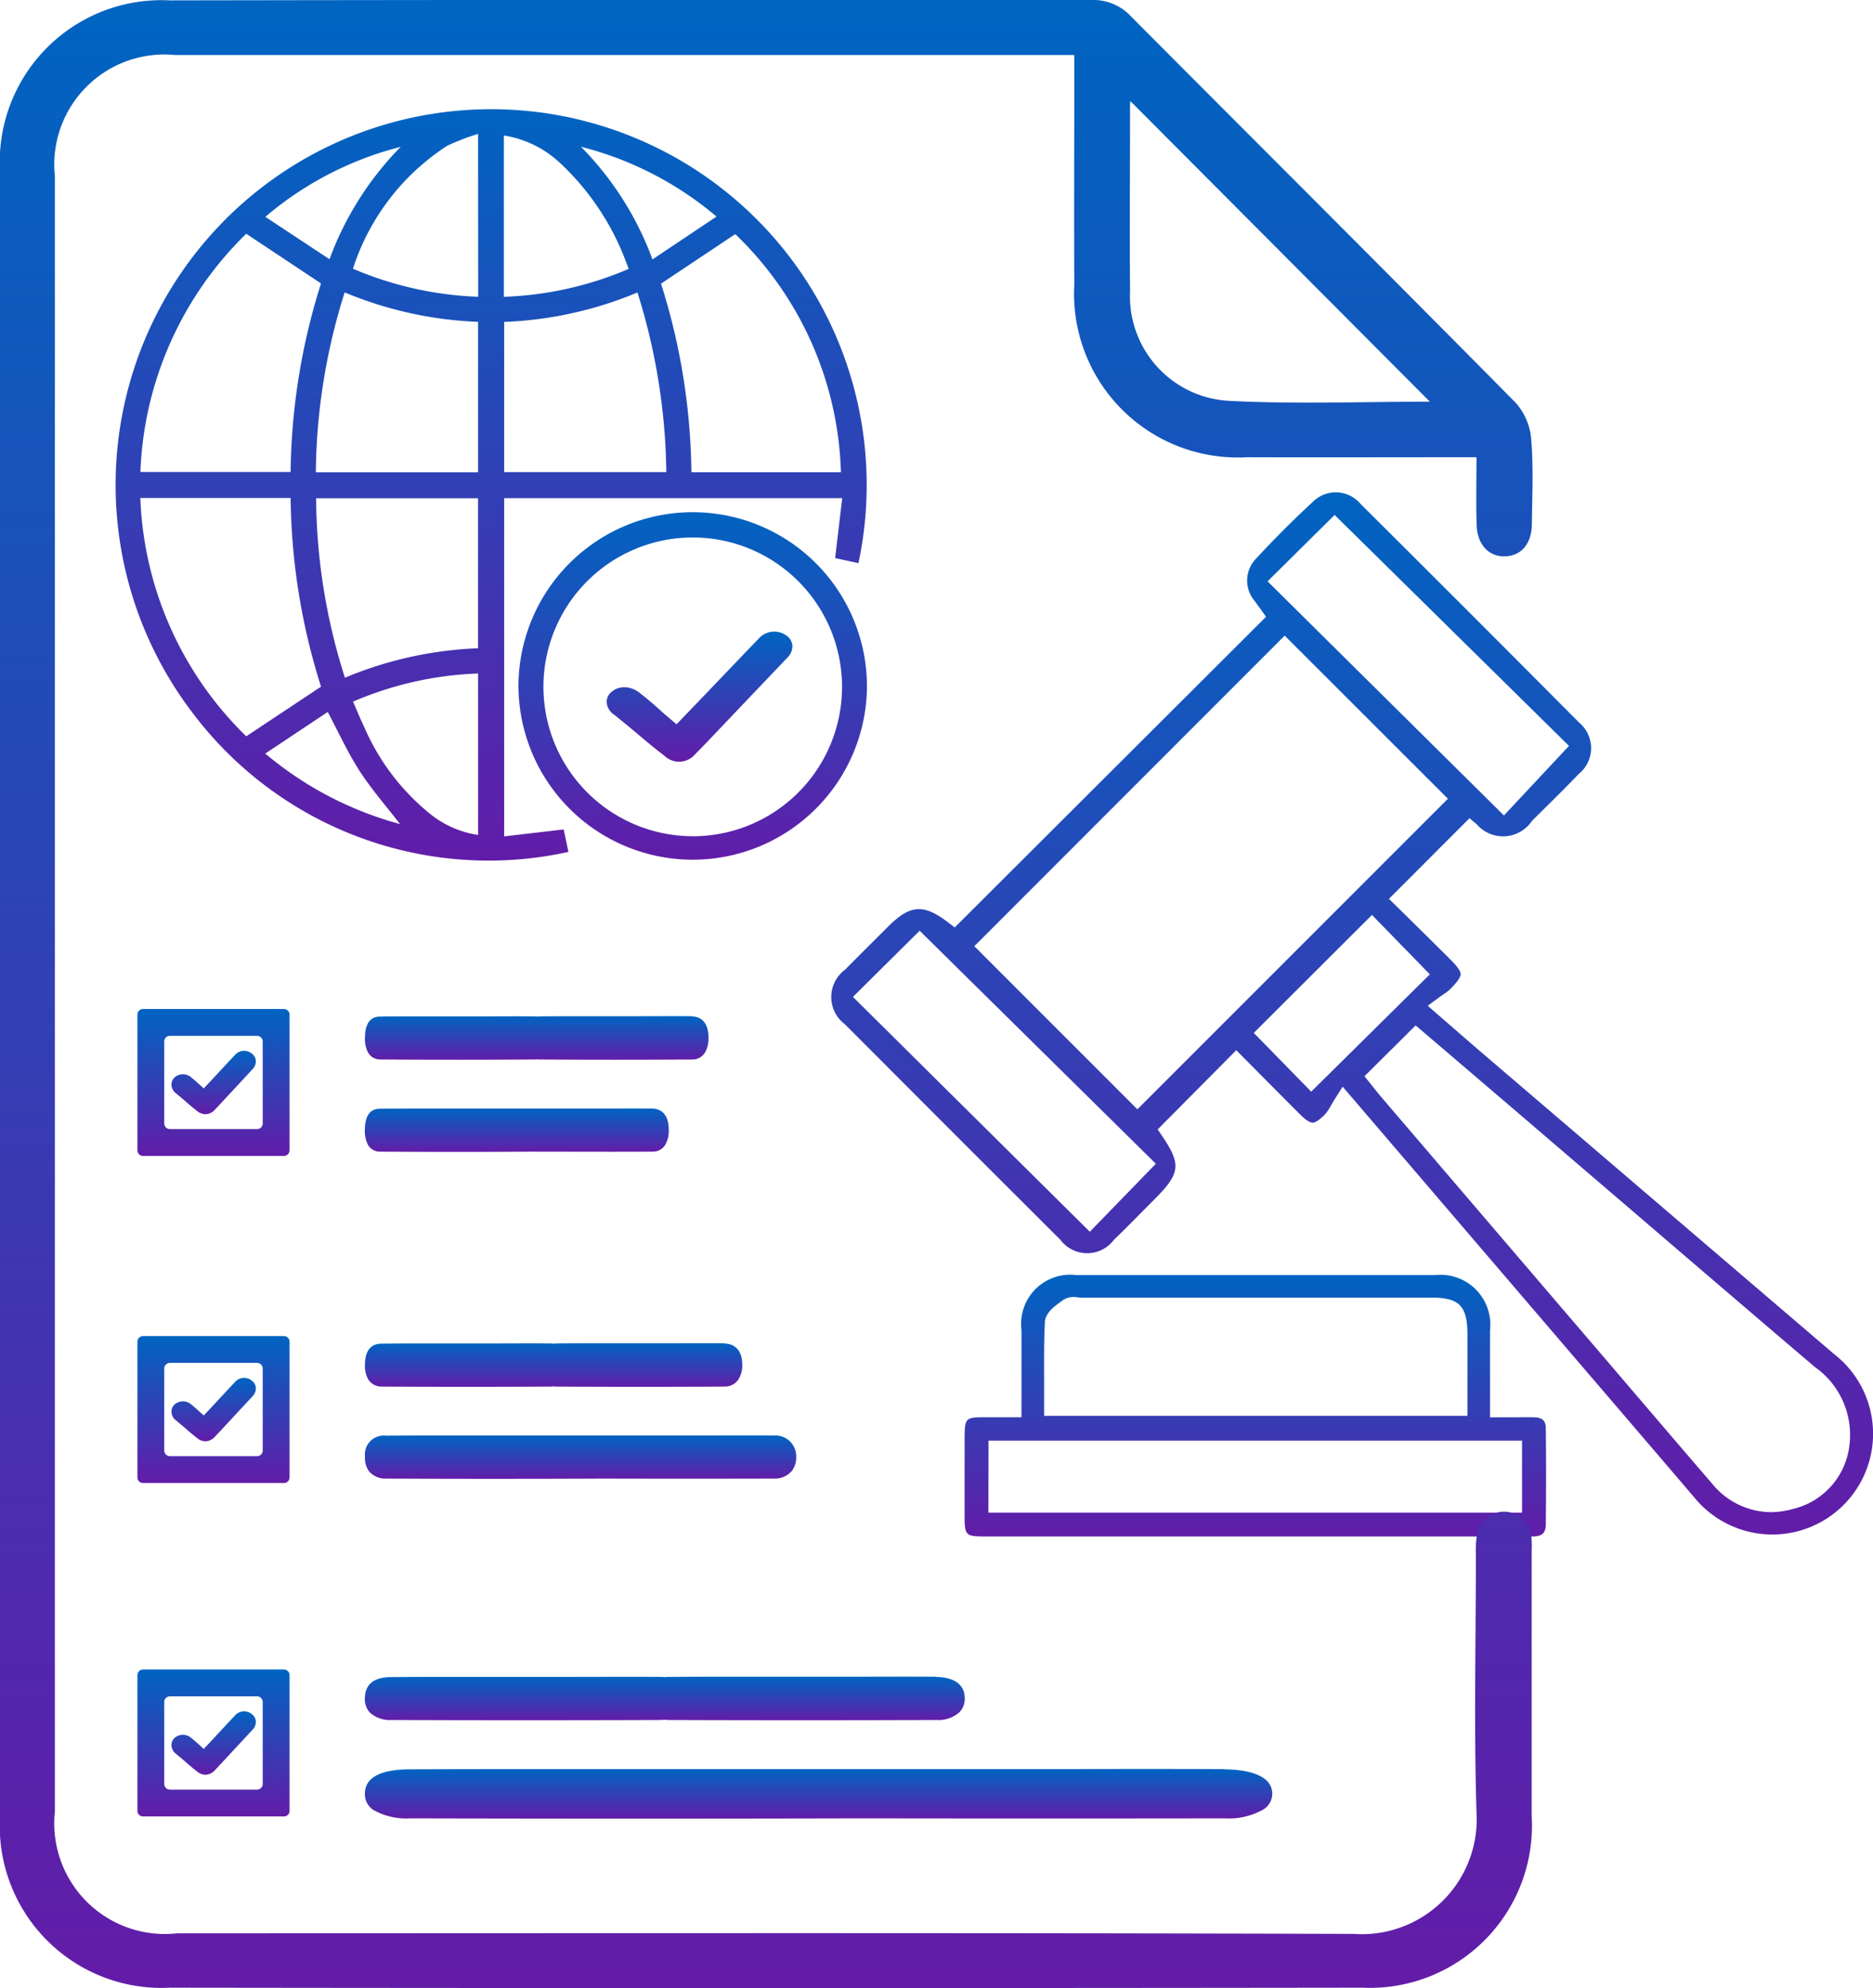
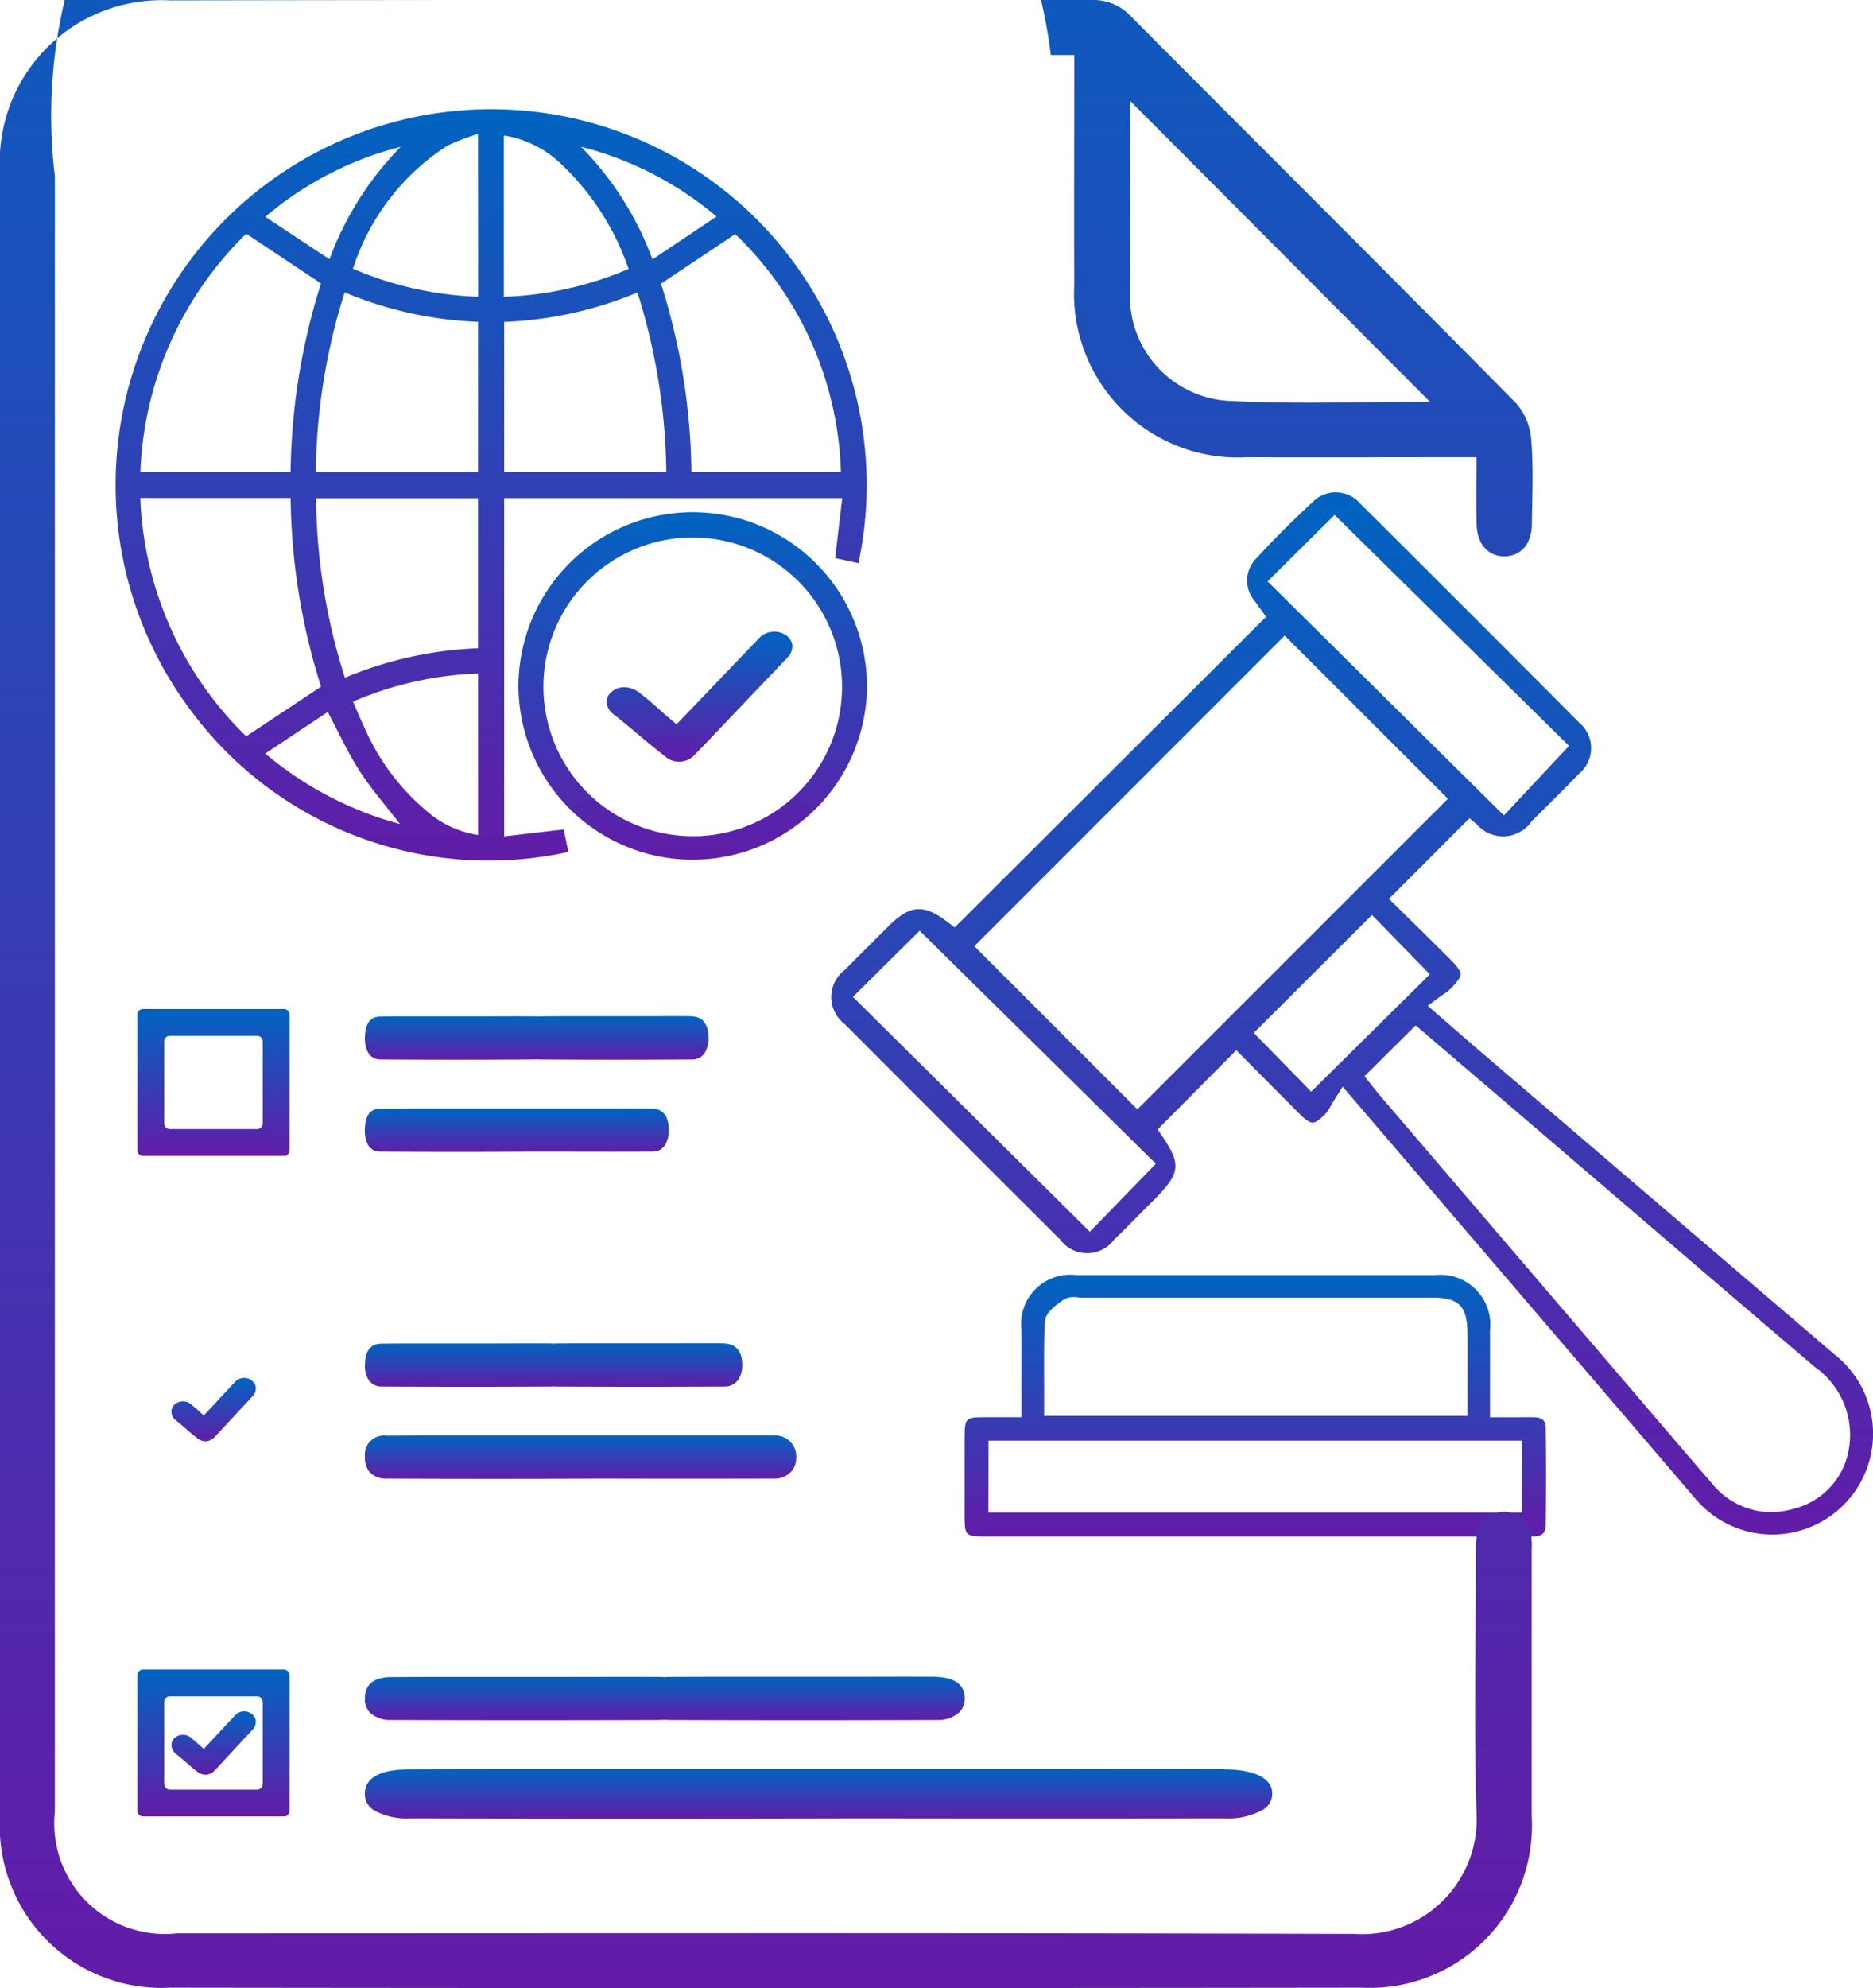
<svg xmlns="http://www.w3.org/2000/svg" id="Global_REACH_Regulatory_Compliance" data-name="Global REACH Regulatory Compliance" width="54.205" height="57.506" viewBox="0 0 54.205 57.506">
  <defs>
    <linearGradient id="linear-gradient" x1="0.5" x2="0.5" y2="1" gradientUnits="objectBoundingBox">
      <stop offset="0" stop-color="#0064c1" />
      <stop offset="1" stop-color="#621ca8" />
    </linearGradient>
    <clipPath id="clip-path">
      <rect id="Rectangle_493" data-name="Rectangle 493" width="54.205" height="57.506" fill="url(#linear-gradient)" />
    </clipPath>
  </defs>
  <g id="Group_1453" data-name="Group 1453" clip-path="url(#clip-path)">
    <path id="Path_33783" data-name="Path 33783" d="M27.3,18.615l-.667-.145.205-1.734H17.055v9.783l1.722-.2.137.65a10.731,10.731,0,0,1-10.9-4.053,10.868,10.868,0,1,1,19.294-4.3M9.59,9.089a10.142,10.142,0,0,0-3.063,6.89h4.347a18.734,18.734,0,0,1,.88-5.453ZM6.525,16.732A10.145,10.145,0,0,0,9.59,23.625l2.165-1.436a18.627,18.627,0,0,1-.88-5.457Zm15.069-6.2a18.608,18.608,0,0,1,.879,5.455H26.8A9.922,9.922,0,0,0,23.743,9.1Zm-9.157.257a17.756,17.756,0,0,0-.833,5.2H16.3V11.637a11.125,11.125,0,0,1-3.862-.852m.009,11.145a11.084,11.084,0,0,1,3.852-.852V16.739H11.612a17.373,17.373,0,0,0,.834,5.19Zm8.465-11.142a11.1,11.1,0,0,1-3.857.851v4.344h4.692a17.963,17.963,0,0,0-.836-5.2ZM16.3,6.2a6.95,6.95,0,0,0-.892.343A6.673,6.673,0,0,0,12.678,10.1a10.108,10.108,0,0,0,3.625.812Zm.746.047v4.666a10.013,10.013,0,0,0,3.613-.808c-.035-.091-.062-.168-.093-.243a7.5,7.5,0,0,0-1.921-2.845,3.076,3.076,0,0,0-1.6-.771ZM16.3,21.808a10.054,10.054,0,0,0-3.62.814c.114.259.212.5.327.74a6.591,6.591,0,0,0,1.916,2.516,2.877,2.877,0,0,0,1.378.6ZM14.065,6.574A9.727,9.727,0,0,0,10.143,8.6L12,9.826a9.115,9.115,0,0,1,2.063-3.253Zm5.214,0a9.111,9.111,0,0,1,2.068,3.257L23.2,8.592a9.793,9.793,0,0,0-3.925-2.02Zm-9.138,17.55a10.147,10.147,0,0,0,3.9,2.039c-.394-.511-.819-.994-1.165-1.528s-.608-1.115-.927-1.714Z" transform="translate(-2.464 -2.328)" fill="url(#linear-gradient)" />
    <path id="Path_33784" data-name="Path 33784" d="M26.092,30.817a5.043,5.043,0,0,1,10.086-.01v.028a5.043,5.043,0,0,1-10.085.024c0-.014,0-.028,0-.041m5.042,4.324a4.321,4.321,0,1,0-4.32-4.364v.041a4.327,4.327,0,0,0,4.32,4.322" transform="translate(-11.088 -10.954)" fill="url(#linear-gradient)" />
    <path id="Path_33785" data-name="Path 33785" d="M35.781,32.5a.453.453,0,0,0,.121-.358.408.408,0,0,0-.205-.281.6.6,0,0,0-.771.115q-.77.8-1.533,1.6l-.841.874-.206-.174c-.109-.093-.2-.171-.281-.246-.176-.156-.321-.286-.577-.485a.726.726,0,0,0-.449-.167.554.554,0,0,0-.359.128.379.379,0,0,0-.151.3.48.48,0,0,0,.22.37c.273.216.463.376.644.527.256.215.47.4.812.66a.607.607,0,0,0,.887-.049c.127-.125.248-.252.37-.379Z" transform="translate(-12.973 -13.501)" fill="url(#linear-gradient)" />
    <path id="Path_33786" data-name="Path 33786" d="M56.3,42.491c.037-.064.074-.129.116-.195l.217-.341,6.51,7.6q1.83,2.133,3.657,4.269a2.915,2.915,0,1,0,4.054-4.135q-5.069-4.334-10.137-8.668c-.278-.237-.554-.478-.85-.735l-.772-.671.3-.221c.059-.044.112-.081.161-.114a1.322,1.322,0,0,0,.183-.14c.208-.208.309-.352.309-.439s-.1-.231-.311-.438c-.366-.365-.734-.727-1.089-1.077l-.675-.664,2.33-2.332.21.175a1.006,1.006,0,0,0,1.6-.1l.184-.182c.386-.381.786-.775,1.17-1.175a.96.96,0,0,0,.01-1.483c-2.135-2.146-4.265-4.276-6.33-6.33a.938.938,0,0,0-1.39-.043c-.547.505-1.1,1.054-1.629,1.629a.908.908,0,0,0-.043,1.224l.131.18.2.278-9.01,8.986-.208-.158c-.7-.531-1.089-.5-1.73.144l-.338.337-.075.075c-.24.239-.539.536-.818.821a.983.983,0,0,0-.01,1.581c2.195,2.2,4.235,4.242,6.237,6.235a.967.967,0,0,0,1.549,0c.275-.264.549-.541.814-.809l.354-.357c.752-.752.786-1.008.235-1.826l-.137-.2L53.554,40.9l.694.7c.38.383.768.773,1.158,1.162.156.155.276.234.357.234s.2-.081.356-.237a1.315,1.315,0,0,0,.178-.266m3.613-1.316,1.655,1.414,2.274,1.948.3.256c2.018,1.729,4.1,3.518,6.162,5.27a2.4,2.4,0,0,1,1,2.242,2.143,2.143,0,0,1-1.623,1.859,2.448,2.448,0,0,1-.662.095,2.212,2.212,0,0,1-1.695-.829c-.724-.838-1.454-1.694-2.161-2.52l-.925-1.082-1.713-2L57.746,42.25c-.074-.086-.144-.175-.216-.265l-.266-.332,1.481-1.47ZM56.4,25.418l6.783,6.68L61.3,34.11l-6.84-6.771ZM49.316,46.151,42.46,39.358l1.931-1.914,6.835,6.74Zm1.376-3.541-4.719-4.718,8.982-8.983,4.724,4.718Zm5.031-.511L54.061,40.4l3.42-3.412,1.675,1.718Z" transform="translate(-17.776 -10.524)" fill="url(#linear-gradient)" />
    <path id="Path_33787" data-name="Path 33787" d="M48.544,68.842c0,.731,0,1.462,0,2.192,0,.65.008.656.673.656H64.777c.079,0,.157,0,.234,0,.255-.011.35-.107.353-.355.011-1.028.01-1.933,0-2.768,0-.226-.1-.317-.33-.324-.209-.006-.43,0-.642,0h-.643v-1.1c0-.484,0-.949,0-1.414a1.443,1.443,0,0,0-1.587-1.6q-5.195,0-10.389,0a1.422,1.422,0,0,0-1.583,1.588c0,.476,0,.951,0,1.439v1.085H49.133c-.564,0-.586.024-.588.6m2.32-3.342c.014-.275.269-.459.473-.607l.058-.043a.568.568,0,0,1,.413-.075c.029,0,.051.006.071.006H62.033c.833,0,1.062.232,1.063,1.081V68.2H50.845v-.3q0-.3,0-.586v-.041c0-.609-.009-1.185.022-1.777m-1.631,3.422H64.676V71H49.233Z" transform="translate(-20.628 -27.249)" fill="url(#linear-gradient)" />
-     <path id="Path_33788" data-name="Path 33788" d="M42.729,13.225h-.712c-1.976,0-3.951.007-5.927,0a4.739,4.739,0,0,1-5-5c-.01-1.975,0-3.951,0-5.927V1.592h-.679q-12.668,0-25.336,0A3.186,3.186,0,0,0,1.588,5.1q0,23.65,0,47.3a3.2,3.2,0,0,0,3.539,3.519c11.351,0,22.7-.018,34.052.017a3.325,3.325,0,0,0,3.551-3.529c-.076-2.477-.018-4.958-.017-7.437a2.935,2.935,0,0,1,.03-.579.794.794,0,0,1,1.575.06,2.992,2.992,0,0,1,.009.407c0,2.557,0,5.113,0,7.671a4.691,4.691,0,0,1-4.9,4.963q-17.258.022-34.516,0A4.682,4.682,0,0,1,0,52.549Q0,28.753,0,4.957A4.681,4.681,0,0,1,4.913.011Q18.25-.012,31.586,0A1.483,1.483,0,0,1,32.72.463c3.717,3.733,7.452,7.45,11.157,11.2a1.813,1.813,0,0,1,.438,1.063c.065.808.027,1.625.017,2.439-.007.559-.3.9-.751.926-.477.027-.826-.322-.846-.9-.022-.632-.005-1.266-.005-1.963m-1.347-1.607L32.721,2.932c.009-.021-.017.011-.017.043,0,1.821-.015,3.641,0,5.461a3.027,3.027,0,0,0,2.858,3.158c1.945.1,3.9.024,5.821.024" transform="translate(0 0)" fill="url(#linear-gradient)" />
+     <path id="Path_33788" data-name="Path 33788" d="M42.729,13.225h-.712c-1.976,0-3.951.007-5.927,0a4.739,4.739,0,0,1-5-5c-.01-1.975,0-3.951,0-5.927V1.592h-.679A3.186,3.186,0,0,0,1.588,5.1q0,23.65,0,47.3a3.2,3.2,0,0,0,3.539,3.519c11.351,0,22.7-.018,34.052.017a3.325,3.325,0,0,0,3.551-3.529c-.076-2.477-.018-4.958-.017-7.437a2.935,2.935,0,0,1,.03-.579.794.794,0,0,1,1.575.06,2.992,2.992,0,0,1,.009.407c0,2.557,0,5.113,0,7.671a4.691,4.691,0,0,1-4.9,4.963q-17.258.022-34.516,0A4.682,4.682,0,0,1,0,52.549Q0,28.753,0,4.957A4.681,4.681,0,0,1,4.913.011Q18.25-.012,31.586,0A1.483,1.483,0,0,1,32.72.463c3.717,3.733,7.452,7.45,11.157,11.2a1.813,1.813,0,0,1,.438,1.063c.065.808.027,1.625.017,2.439-.007.559-.3.9-.751.926-.477.027-.826-.322-.846-.9-.022-.632-.005-1.266-.005-1.963m-1.347-1.607L32.721,2.932c.009-.021-.017.011-.017.043,0,1.821-.015,3.641,0,5.461a3.027,3.027,0,0,0,2.858,3.158c1.945.1,3.9.024,5.821.024" transform="translate(0 0)" fill="url(#linear-gradient)" />
    <path id="Path_33789" data-name="Path 33789" d="M27.831,51.109c-.516-.005-1.033,0-1.549,0h-1.33l-.669,0q-.455,0-.911.006a.336.336,0,0,0-.033.007.468.468,0,0,0-.078-.008c-.516-.005-1.033,0-1.549,0h-1.33l-.669,0c-.3,0-.607,0-.911.006-.285,0-.432.207-.437.6a.864.864,0,0,0,.085.43.4.4,0,0,0,.36.211q2.23.014,4.461,0a.466.466,0,0,0,.057-.007.386.386,0,0,0,.052.007q2.231.014,4.462,0a.42.42,0,0,0,.376-.224.817.817,0,0,0,.089-.406c0-.55-.332-.614-.473-.615" transform="translate(-7.803 -21.716)" fill="url(#linear-gradient)" />
    <path id="Path_33790" data-name="Path 33790" d="M26.706,55.754c-.51-.005-1.02,0-1.53,0H23.863l-.66,0c-.2,0-.394,0-.592,0-.314,0-.628,0-.942,0H20.355l-.66,0q-.45,0-.9.006c-.281,0-.427.206-.432.6a.88.88,0,0,0,.083.43A.393.393,0,0,0,18.8,57q2.2.014,4.4,0h0c1.168,0,2.335.007,3.5,0a.415.415,0,0,0,.371-.224.828.828,0,0,0,.087-.406c0-.549-.327-.612-.467-.614" transform="translate(-7.804 -23.69)" fill="url(#linear-gradient)" />
    <path id="Path_33791" data-name="Path 33791" d="M6.915,50.913v3.924A.163.163,0,0,0,7.078,55h4.077a.163.163,0,0,0,.163-.163V50.913a.163.163,0,0,0-.163-.163H7.078a.163.163,0,0,0-.163.163m.776,3.148V51.689a.164.164,0,0,1,.163-.163h2.524a.164.164,0,0,1,.163.163v2.372a.163.163,0,0,1-.163.163H7.855a.163.163,0,0,1-.163-.163" transform="translate(-2.938 -21.566)" fill="url(#linear-gradient)" />
-     <path id="Path_33792" data-name="Path 33792" d="M10.921,52.911a.354.354,0,0,0-.463.068q-.316.336-.629.675l-.269.287c-.046-.04-.083-.074-.118-.106-.064-.059-.127-.116-.237-.206a.367.367,0,0,0-.48-.014.282.282,0,0,0-.1.22.323.323,0,0,0,.135.251c.117.1.2.164.275.232s.182.158.324.27a.4.4,0,0,0,.248.1.377.377,0,0,0,.271-.128c.062-.063.12-.127.179-.19l.892-.96.035-.039a.32.32,0,0,0,.081-.254.292.292,0,0,0-.139-.2" transform="translate(-3.663 -22.46)" fill="url(#linear-gradient)" />
    <path id="Path_33793" data-name="Path 33793" d="M28.755,67.559c-.567-.005-1.134,0-1.7,0H25.595l-.734,0q-.5,0-1,.006a.367.367,0,0,0-.036.007.552.552,0,0,0-.086-.008c-.566-.005-1.134,0-1.7,0h-1.46l-.734,0q-.5,0-1,.006c-.313,0-.474.207-.48.6a.8.8,0,0,0,.093.43.445.445,0,0,0,.394.211q2.448.014,4.9,0a.54.54,0,0,0,.062-.007.463.463,0,0,0,.058.007q2.448.014,4.9,0a.468.468,0,0,0,.412-.224.753.753,0,0,0,.1-.406c0-.55-.364-.614-.519-.615" transform="translate(-7.803 -28.706)" fill="url(#linear-gradient)" />
    <path id="Path_33794" data-name="Path 33794" d="M30.185,72.2c-.722-.005-1.446,0-2.168,0H26.156l-.936,0c-.279,0-.559,0-.838,0-.445,0-.89,0-1.335,0h-1.86l-.936,0q-.637,0-1.274.006a.547.547,0,0,0-.612.6.662.662,0,0,0,.118.43.62.62,0,0,0,.5.211q3.121.014,6.242,0h.006q2.482.006,4.964,0a.652.652,0,0,0,.526-.224.633.633,0,0,0,.124-.406.6.6,0,0,0-.662-.614" transform="translate(-7.803 -30.68)" fill="url(#linear-gradient)" />
-     <path id="Path_33795" data-name="Path 33795" d="M6.915,67.363v3.924a.163.163,0,0,0,.163.163h4.077a.163.163,0,0,0,.163-.163V67.363a.163.163,0,0,0-.163-.163H7.078a.163.163,0,0,0-.163.163m.776,3.148V68.139a.164.164,0,0,1,.163-.163h2.524a.164.164,0,0,1,.163.163v2.372a.163.163,0,0,1-.163.163H7.855a.163.163,0,0,1-.163-.163" transform="translate(-2.938 -28.556)" fill="url(#linear-gradient)" />
    <path id="Path_33796" data-name="Path 33796" d="M10.921,69.361a.354.354,0,0,0-.463.068q-.316.336-.629.675l-.269.287c-.046-.04-.083-.074-.118-.106-.064-.059-.127-.116-.237-.206a.367.367,0,0,0-.48-.014.282.282,0,0,0-.1.22.323.323,0,0,0,.135.251c.117.1.2.164.275.232s.182.158.324.27a.4.4,0,0,0,.248.1.377.377,0,0,0,.271-.128c.062-.063.12-.127.179-.19l.892-.96.035-.039a.32.32,0,0,0,.081-.254.292.292,0,0,0-.139-.2" transform="translate(-3.663 -29.45)" fill="url(#linear-gradient)" />
    <path id="Path_33797" data-name="Path 33797" d="M34.9,84.33c-.9-.005-1.8,0-2.706,0H29.869l-1.168,0q-.8,0-1.591.006c-.022,0-.037.006-.058.007-.051-.005-.1-.008-.136-.008-.9-.005-1.8,0-2.706,0H21.888l-1.169,0q-.8,0-1.591.006c-.5,0-.754.207-.764.6a.573.573,0,0,0,.148.43.871.871,0,0,0,.628.211q3.9.014,7.791,0c.035,0,.066-.005.1-.007s.059.007.091.007q3.9.014,7.791,0a.915.915,0,0,0,.656-.224.552.552,0,0,0,.154-.406c0-.55-.58-.614-.826-.615" transform="translate(-7.804 -35.833)" fill="url(#linear-gradient)" />
    <path id="Path_33798" data-name="Path 33798" d="M43.231,88.977q-2.28-.009-4.56,0H36.729l-1.972,0-1.969,0q-.882,0-1.763,0-1.405,0-2.809,0H26.273l-1.972,0-1.969,0q-1.34,0-2.681.006c-.838.005-1.271.236-1.287.687a.544.544,0,0,0,.249.49,1.943,1.943,0,0,0,1.059.241q6.564.016,13.131,0h.013q5.221.008,10.442,0a2.03,2.03,0,0,0,1.105-.255.536.536,0,0,0,.26-.463c-.007-.627-.976-.7-1.392-.7" transform="translate(-7.804 -37.807)" fill="url(#linear-gradient)" />
    <path id="Path_33799" data-name="Path 33799" d="M6.915,84.135v3.924a.163.163,0,0,0,.163.163h4.077a.163.163,0,0,0,.163-.163V84.135a.163.163,0,0,0-.163-.163H7.078a.163.163,0,0,0-.163.163m.776,3.148V84.911a.164.164,0,0,1,.163-.163h2.524a.164.164,0,0,1,.163.163v2.372a.163.163,0,0,1-.163.163H7.855a.163.163,0,0,1-.163-.163" transform="translate(-2.938 -35.683)" fill="url(#linear-gradient)" />
    <path id="Path_33800" data-name="Path 33800" d="M10.921,86.133a.354.354,0,0,0-.463.068q-.316.336-.629.675l-.269.287c-.046-.04-.083-.074-.118-.106-.064-.059-.127-.116-.237-.206a.367.367,0,0,0-.48-.014.282.282,0,0,0-.1.22.323.323,0,0,0,.135.251c.117.1.2.164.275.232s.182.158.324.27a.4.4,0,0,0,.248.1.377.377,0,0,0,.271-.128c.062-.063.12-.127.179-.19l.892-.96.035-.039a.32.32,0,0,0,.081-.254.292.292,0,0,0-.139-.2" transform="translate(-3.663 -36.577)" fill="url(#linear-gradient)" />
  </g>
</svg>